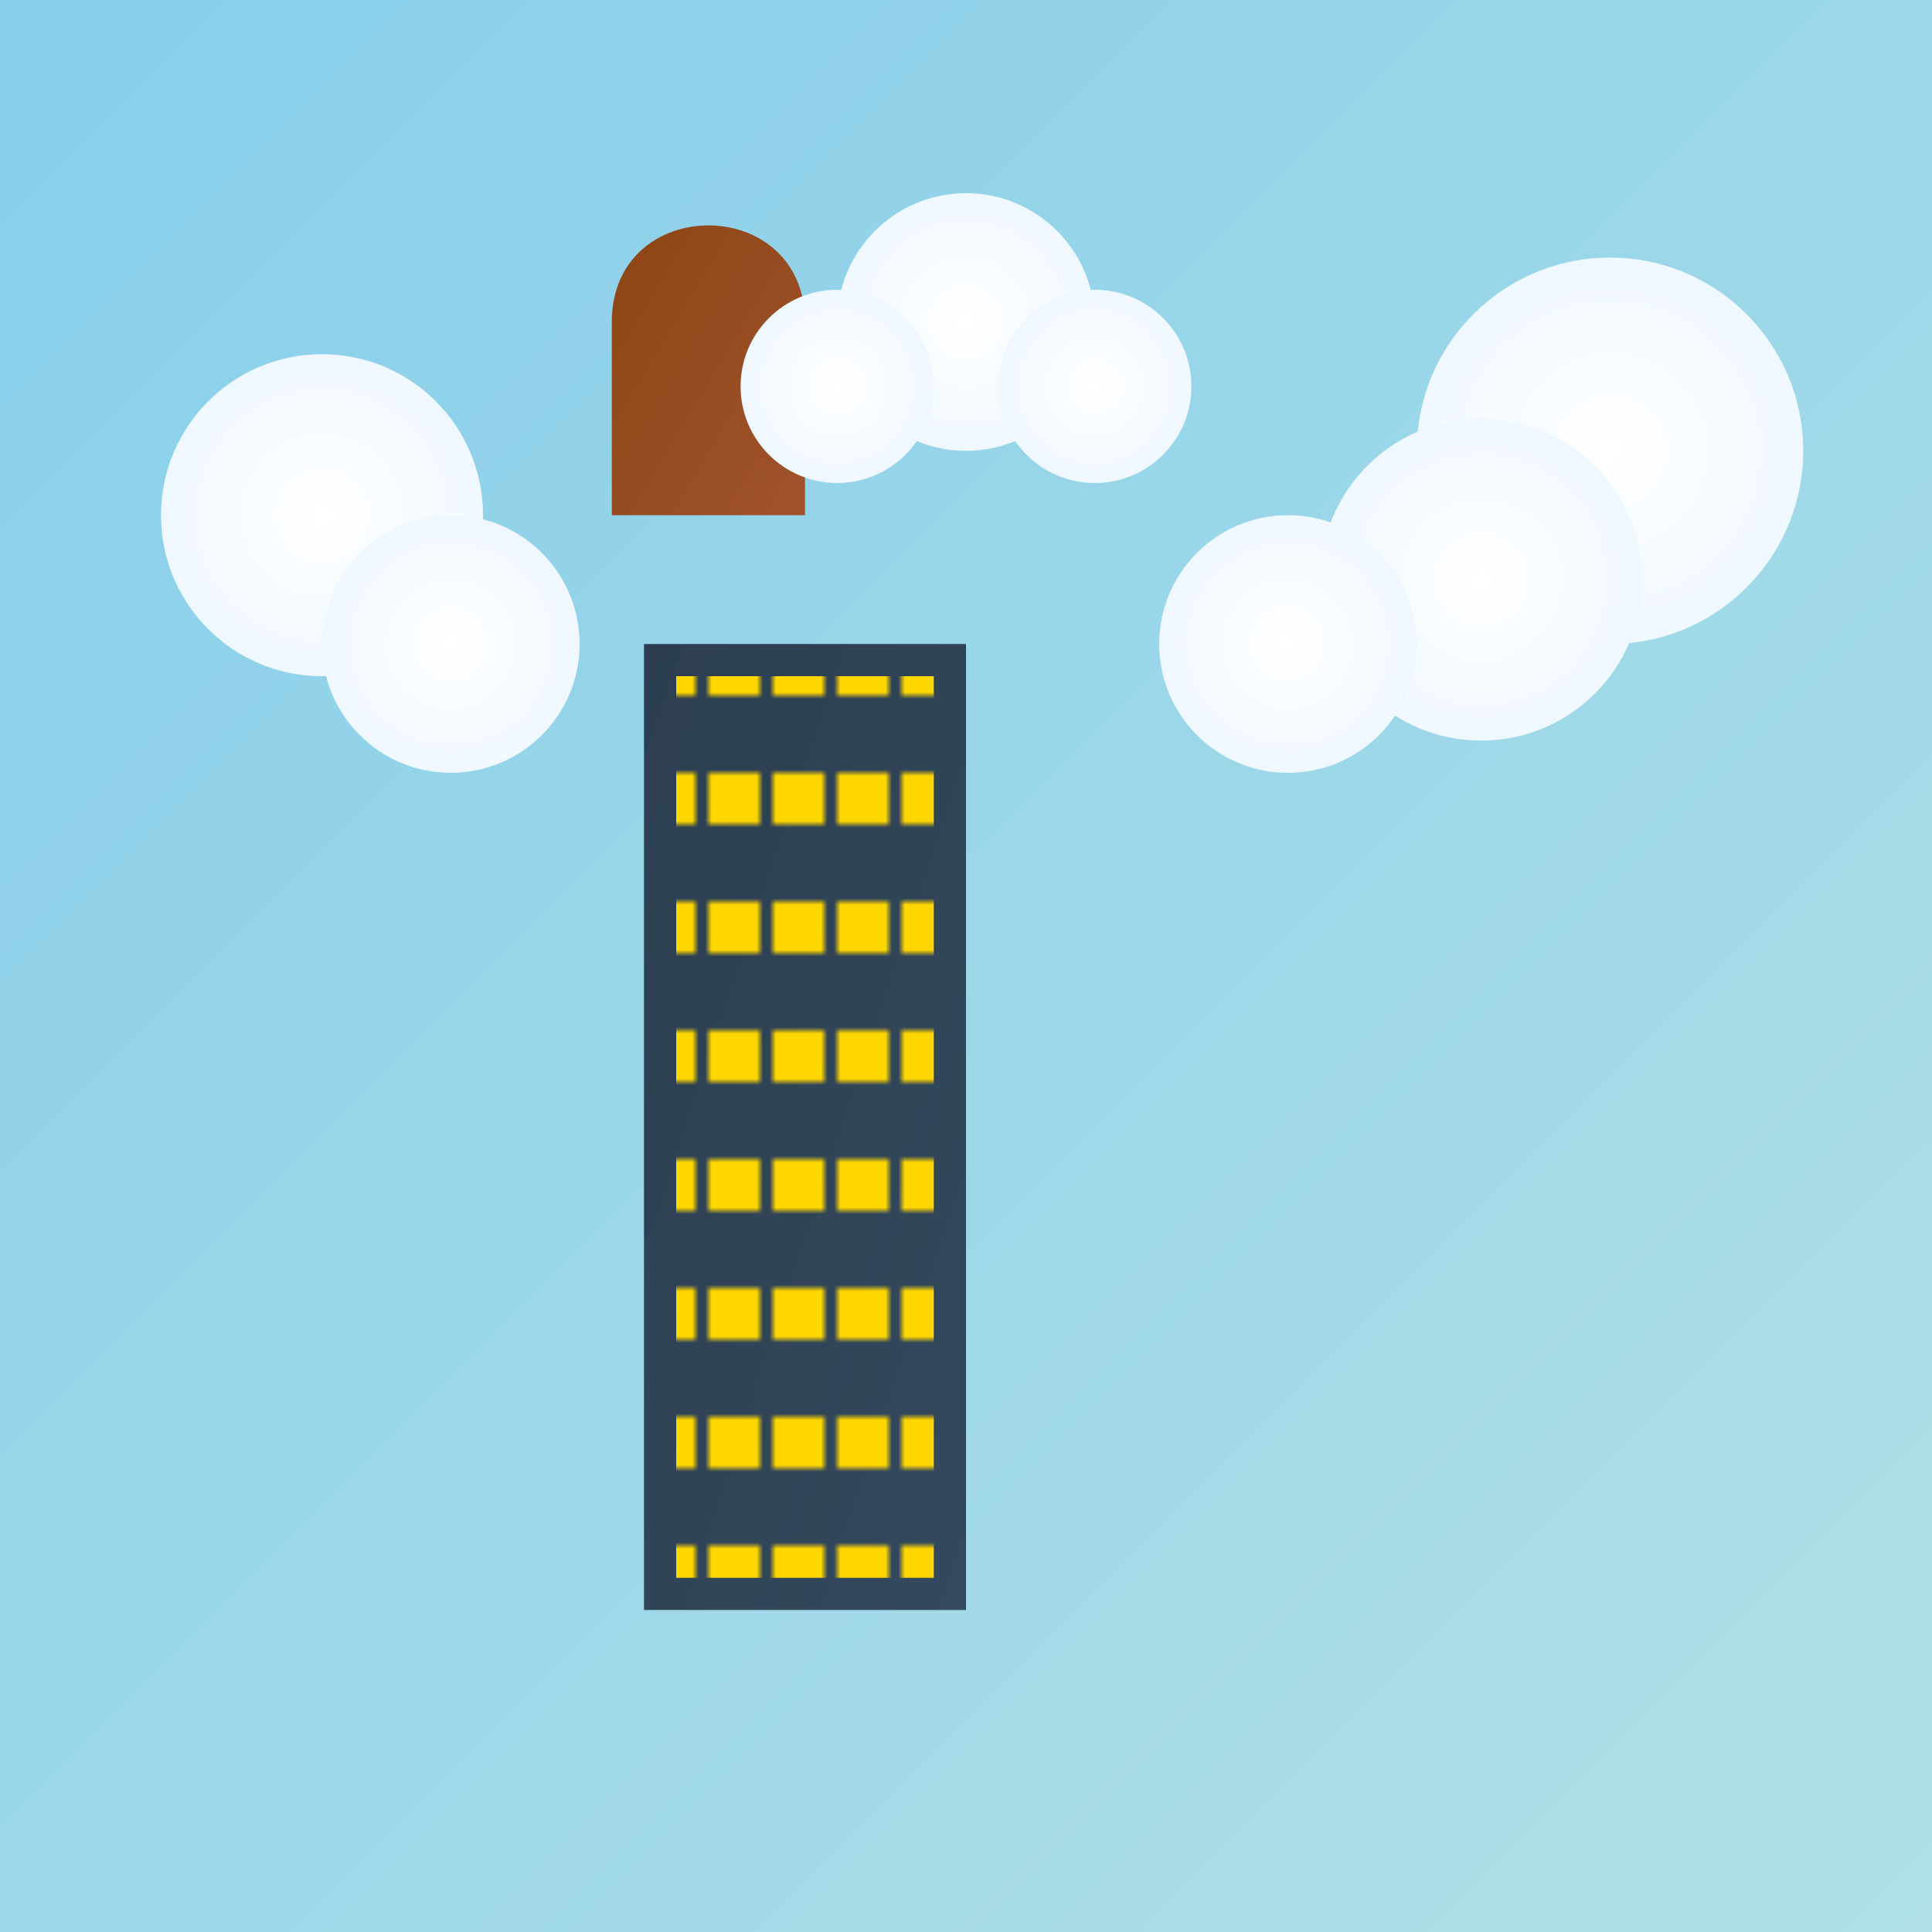
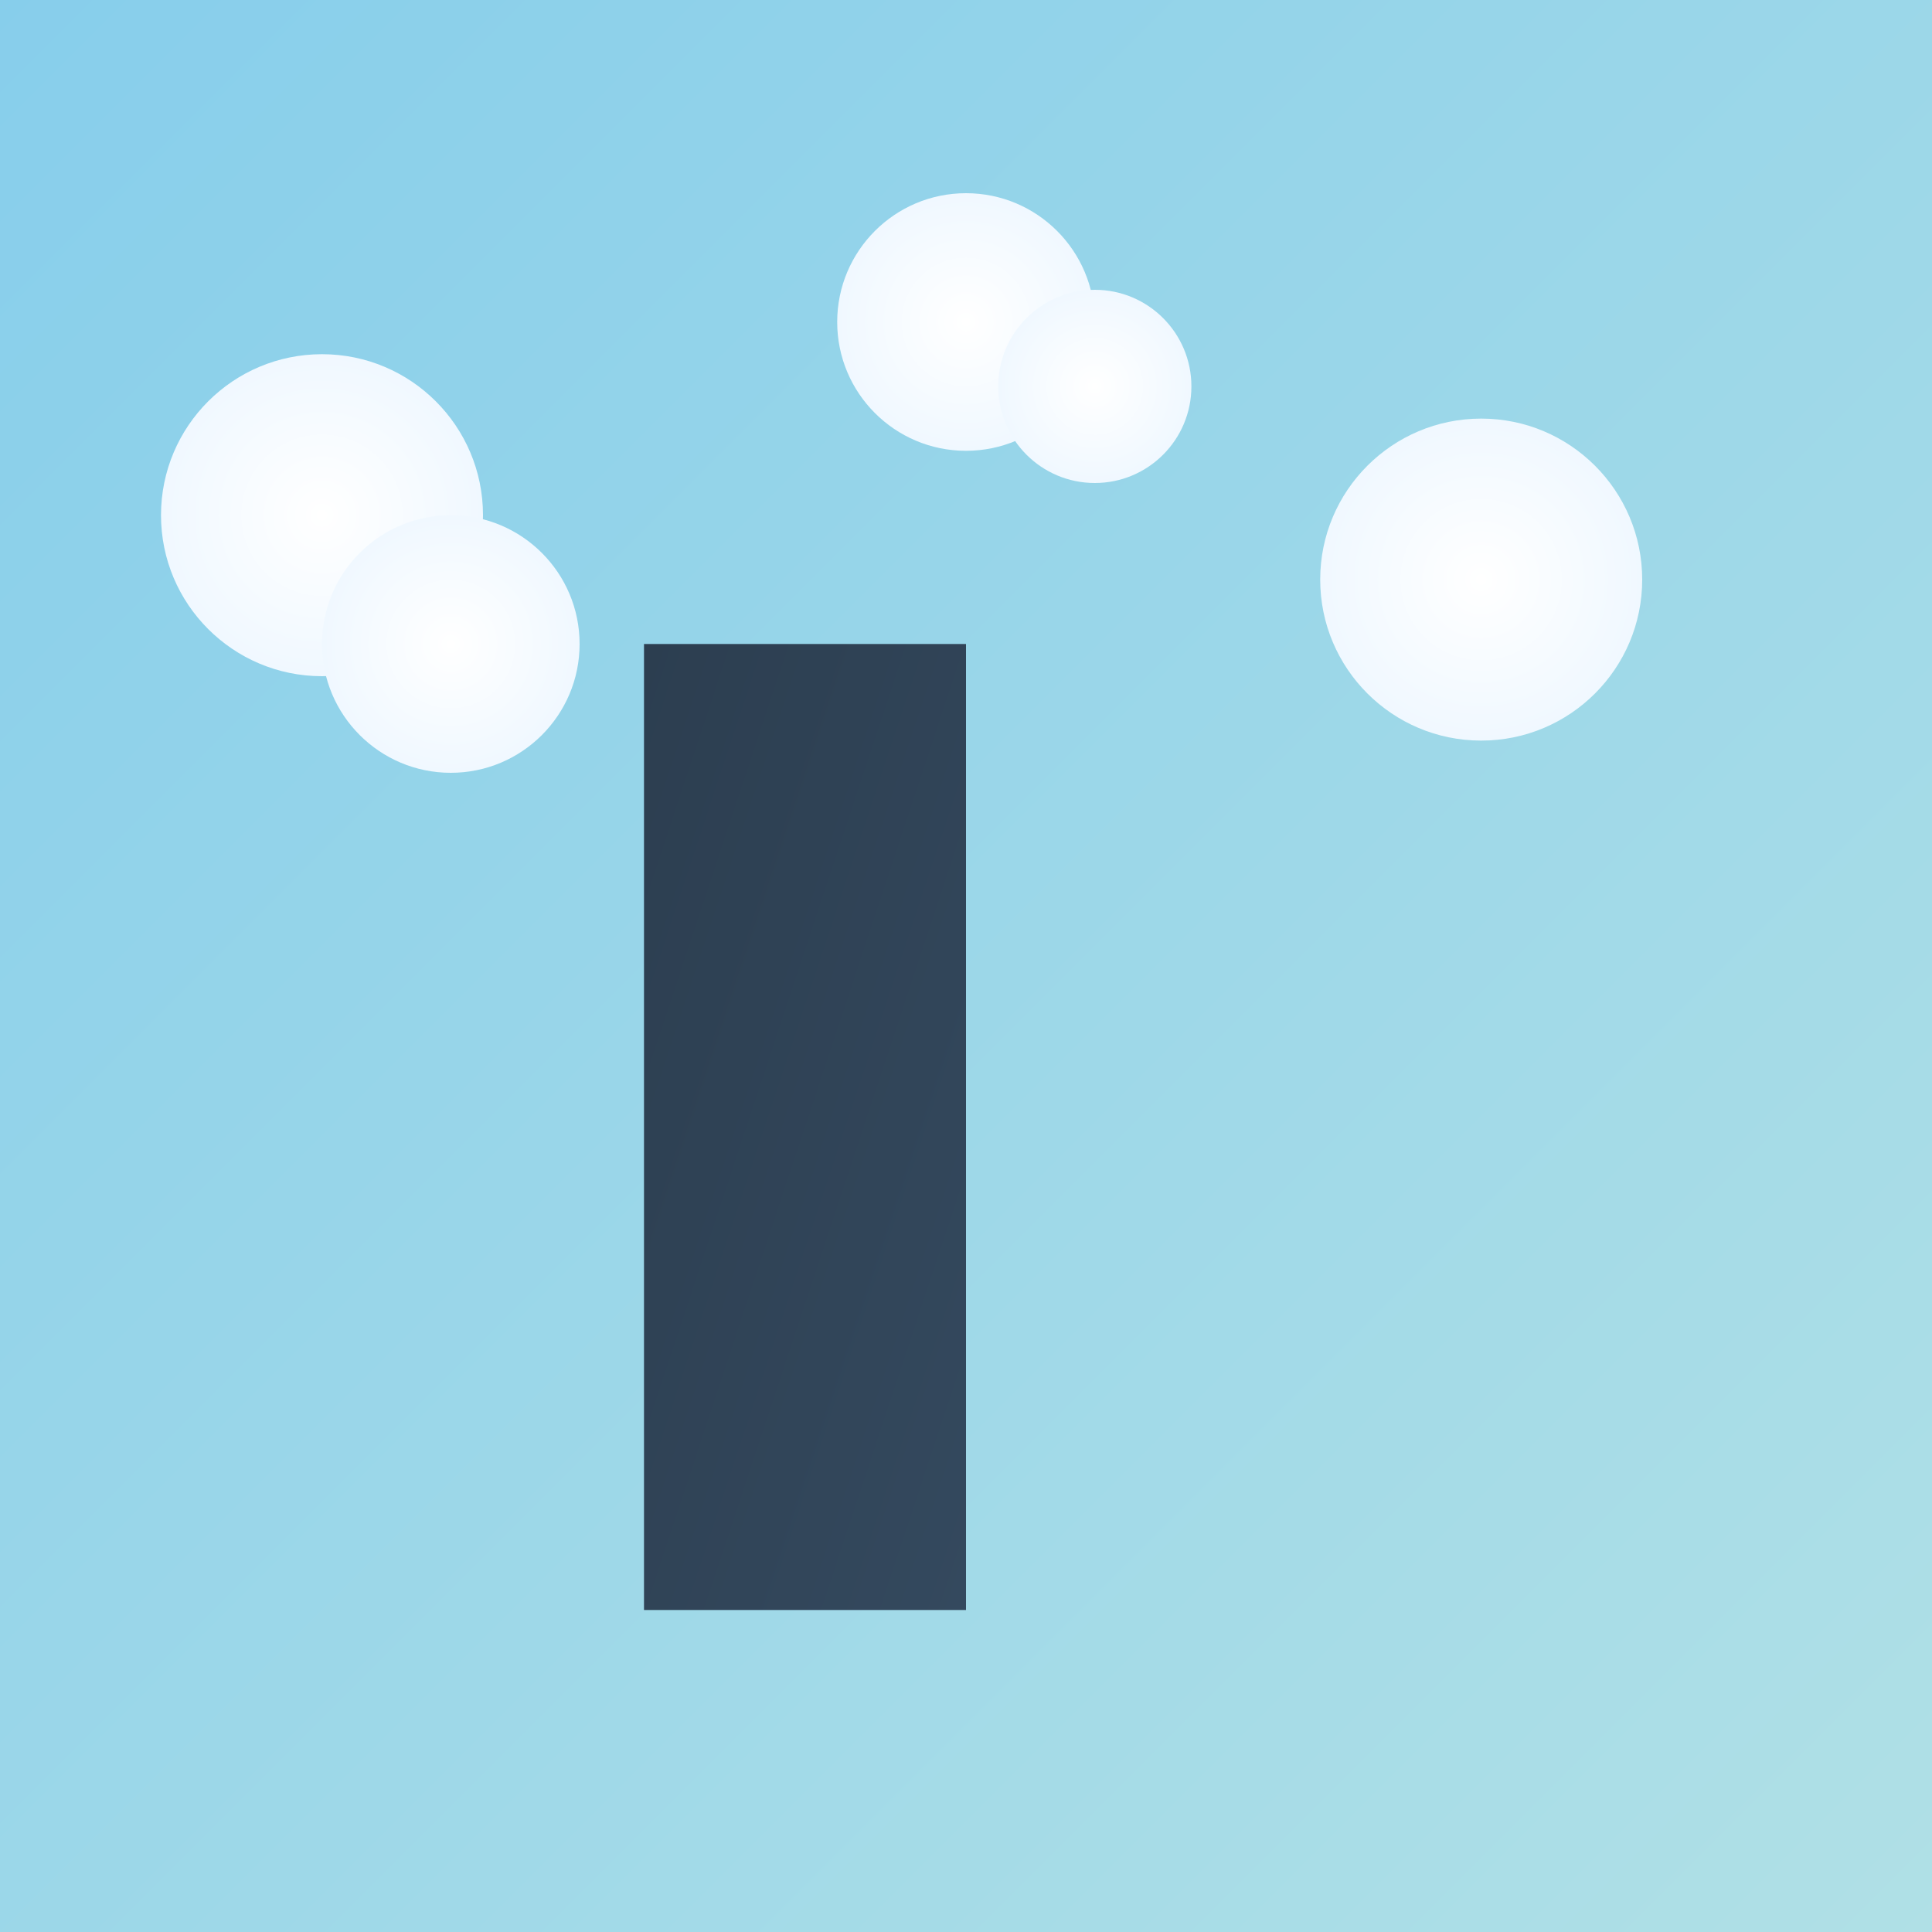
<svg xmlns="http://www.w3.org/2000/svg" viewBox="0 0 300 300">
  <defs>
    <linearGradient id="skyGradient" x1="0" y1="0" x2="1" y2="1">
      <stop offset="0%" stop-color="#87CEEB" />
      <stop offset="100%" stop-color="#B0E0E6" />
    </linearGradient>
    <linearGradient id="buildingGradient" x1="0" y1="0" x2="1" y2="1">
      <stop offset="0%" stop-color="#2C3E50" />
      <stop offset="100%" stop-color="#34495E" />
    </linearGradient>
    <linearGradient id="hatGradient" x1="0" y1="0" x2="1" y2="1">
      <stop offset="0%" stop-color="#8B4513" />
      <stop offset="100%" stop-color="#A0522D" />
    </linearGradient>
    <radialGradient id="cloudGradient" cx="50%" cy="50%" r="50%" fx="50%" fy="50%">
      <stop offset="0%" stop-color="#FFFFFF" />
      <stop offset="100%" stop-color="#F0F8FF" />
    </radialGradient>
    <pattern id="windowPattern" x="0" y="0" width="10" height="20" patternUnits="userSpaceOnUse">
-       <rect x="0" y="0" width="8" height="8" fill="#FFD700" />
-     </pattern>
+       </pattern>
  </defs>
  <rect width="300" height="300" fill="url(#skyGradient)" />
  <rect x="100" y="100" width="50" height="150" fill="url(#buildingGradient)" />
  <rect x="105" y="105" width="40" height="140" fill="url(#windowPattern)" />
-   <path d="M95,50 C95,30 125,30 125,50 L125,80 L95,80 Z" fill="url(#hatGradient)" />
  <circle cx="150" cy="50" r="20" fill="url(#cloudGradient)" />
-   <circle cx="130" cy="60" r="15" fill="url(#cloudGradient)" />
  <circle cx="170" cy="60" r="15" fill="url(#cloudGradient)" />
  <circle cx="50" cy="80" r="25" fill="url(#cloudGradient)" />
  <circle cx="70" cy="100" r="20" fill="url(#cloudGradient)" />
-   <circle cx="250" cy="70" r="30" fill="url(#cloudGradient)" />
  <circle cx="230" cy="90" r="25" fill="url(#cloudGradient)" />
-   <circle cx="200" cy="100" r="20" fill="url(#cloudGradient)" />
</svg>